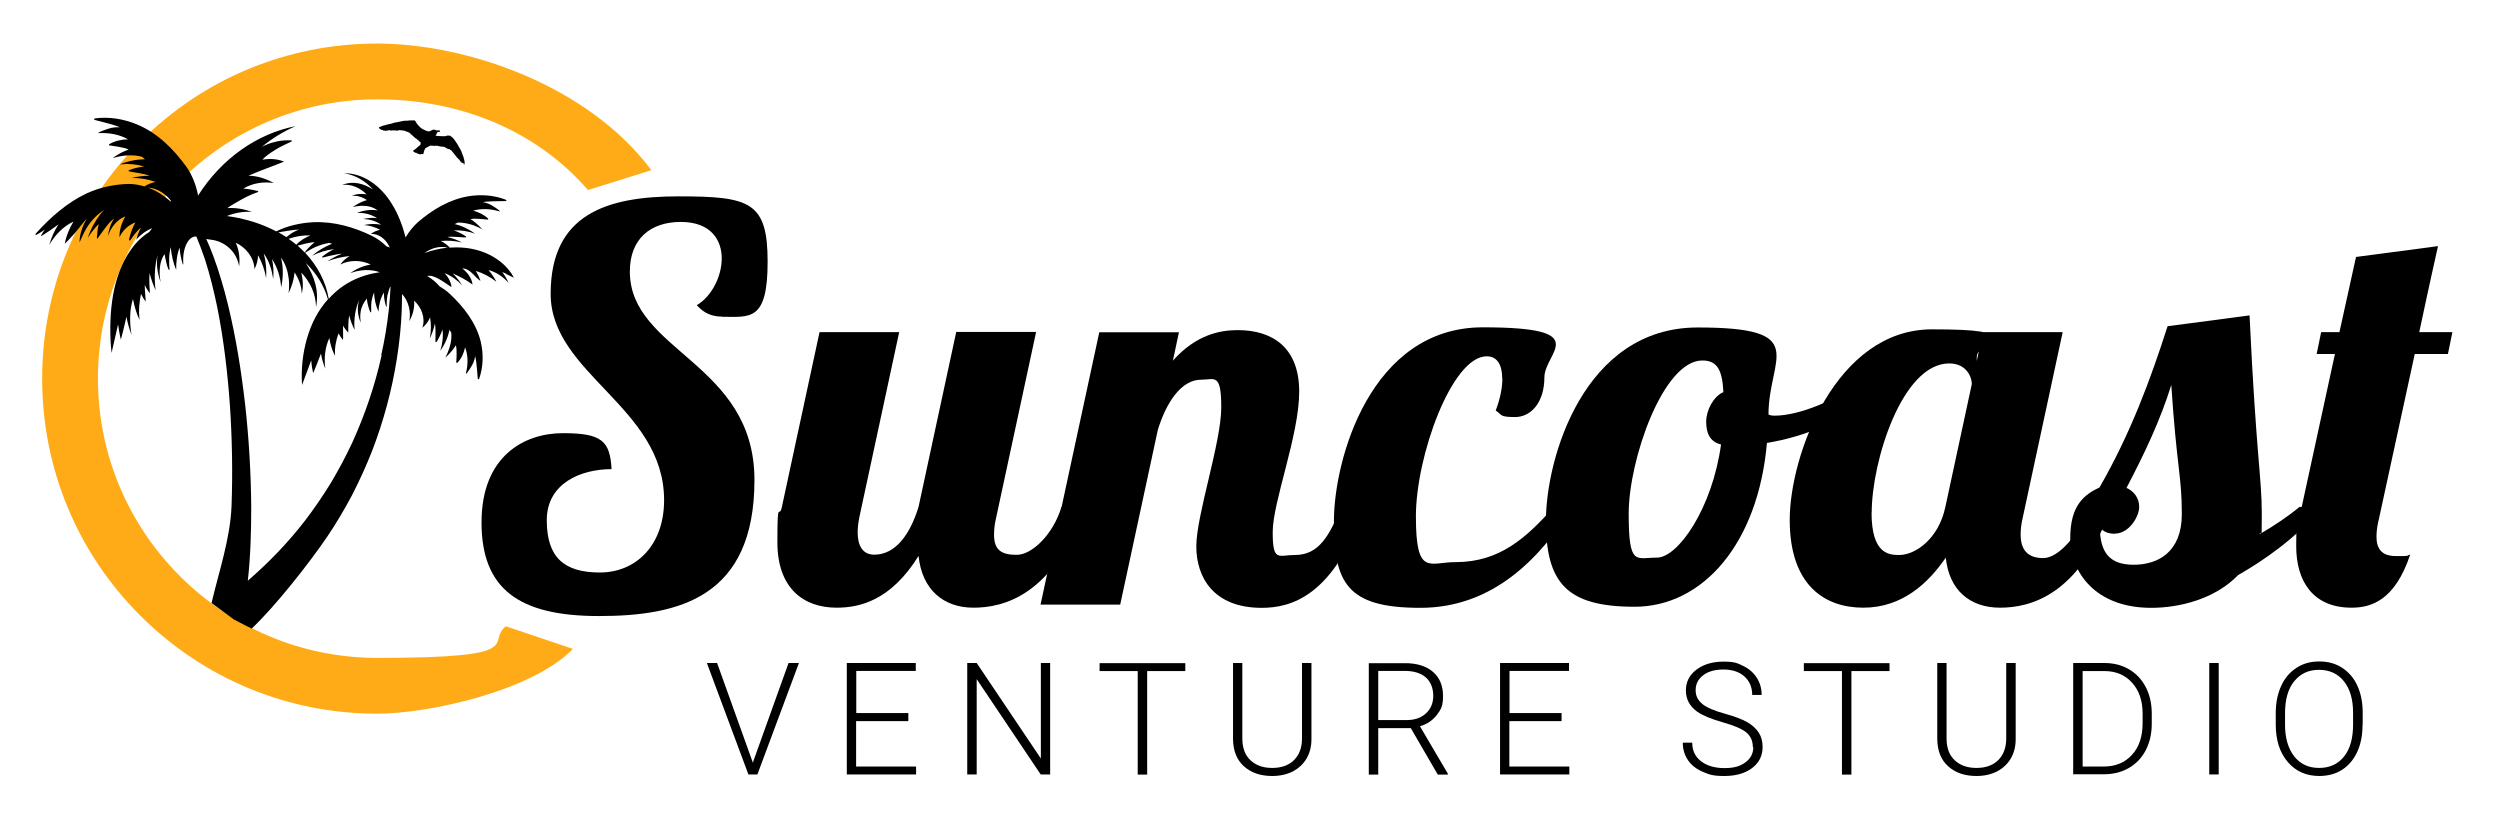
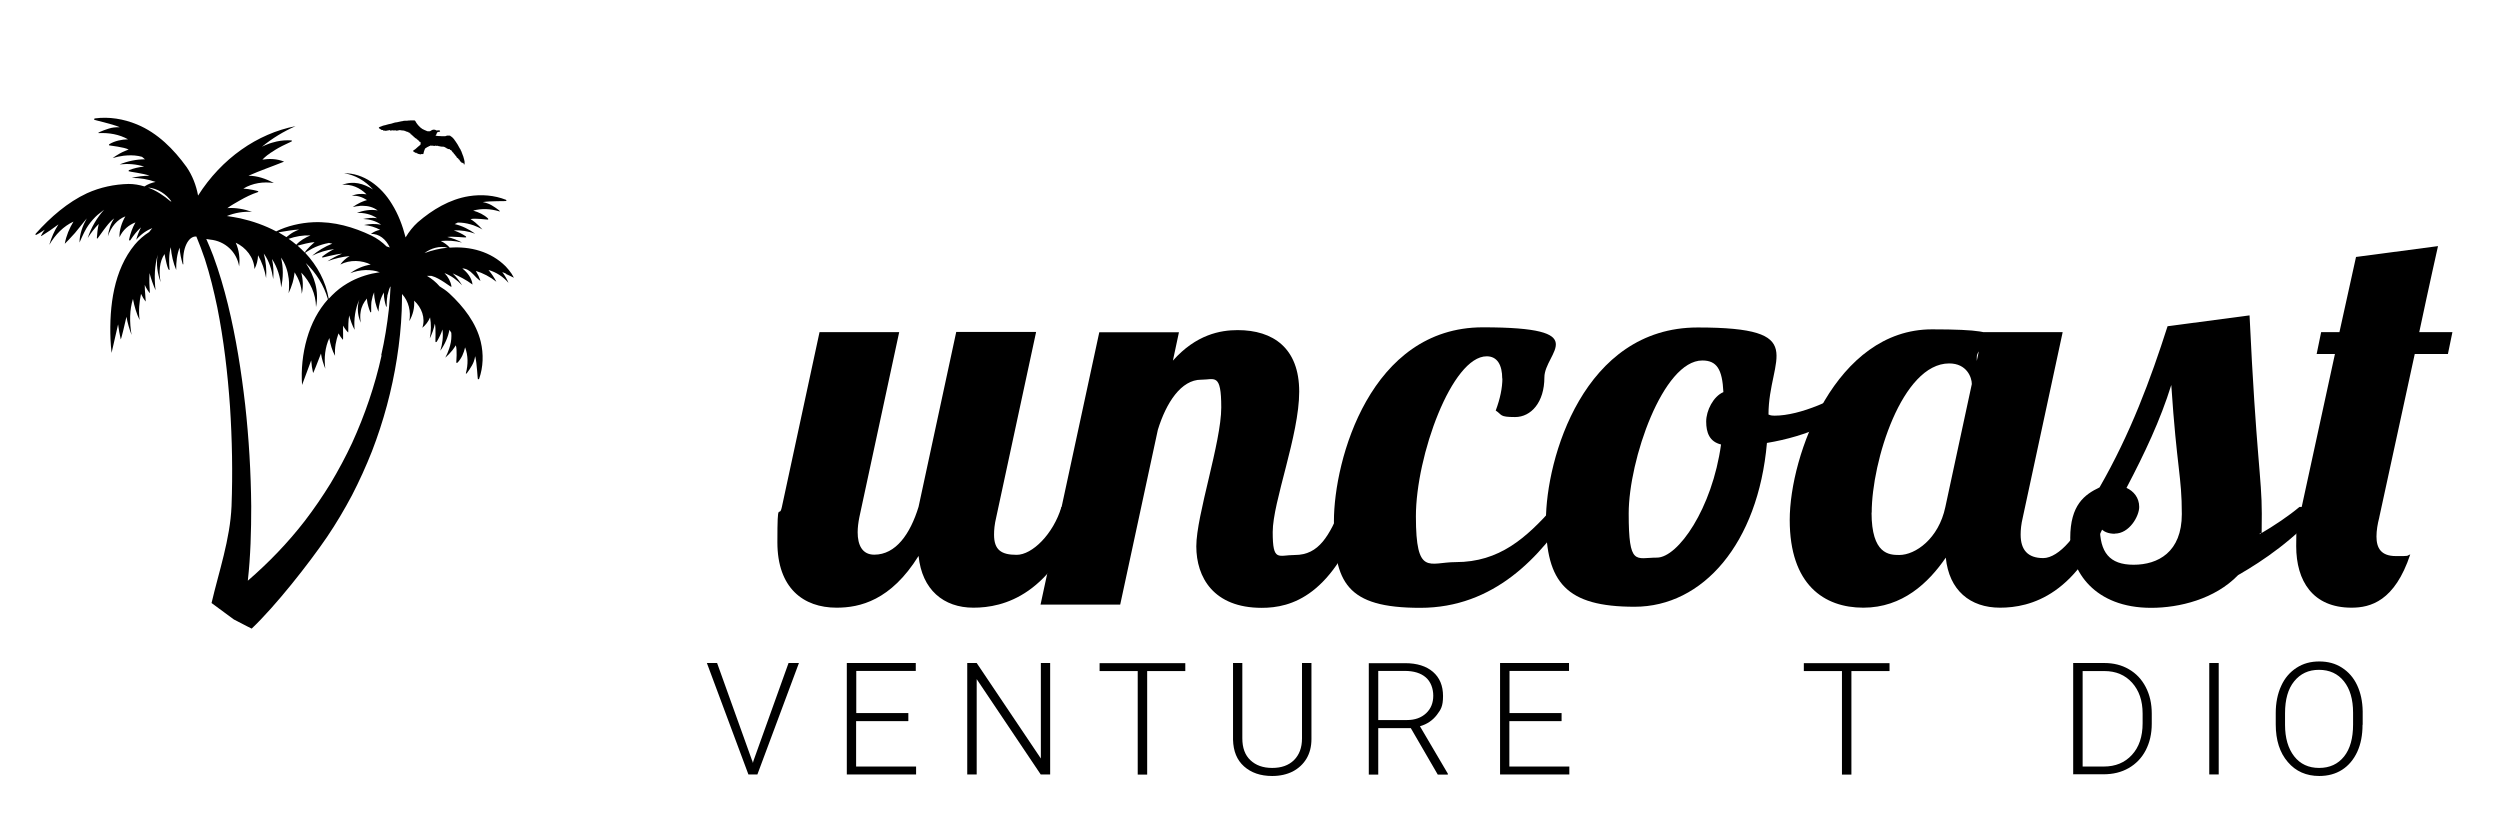
<svg xmlns="http://www.w3.org/2000/svg" id="Layer_2" viewBox="0 0 1613.1 530.7">
  <defs>
    <style>.cls-1{fill:#ffab17;}</style>
  </defs>
-   <path d="M466,204.3c-6.4,0-11.8-2.1-16.4-7.4,9.6-5.6,16.1-18.6,16.1-30.2s-6.8-23.5-26.4-23.5-32.9,10.9-32.9,32c0,51.6,80.4,58.7,80.4,134.5s-48.6,87.8-100.4,87.8-75.7-17.6-75.7-60.4,27.5-57.6,52.5-57.6,30.4,4.9,31.4,23.2c-19.3,0-41.8,8.8-41.8,33s11.4,33.7,34.3,33.7,41.4-17.2,41.4-46.7c0-60.1-73.2-81.5-73.2-133.1s36.4-62.9,82.5-62.9,57.5,3.5,57.5,42.2-11.4,35.5-29.3,35.5Z" />
  <path d="M668.5,214.4l-25.7,119.4c-1.1,4.6-1.4,8.1-1.4,11.2,0,9.8,4.6,13,14.6,13s23.6-13.3,28.9-30.9h15c-20.4,57.3-52.5,65-71.8,65s-33.2-11.6-35.4-33.4c-17.9,28.8-37.9,33.4-52.9,33.4-21.4,0-38.2-12.6-38.2-42.2s1.1-14.4,2.9-22.8l24.3-112.8h51.4l-25.7,119.4c-.7,3.5-1.1,6.7-1.1,9.8,0,8.1,2.9,14.4,10.7,14.4,13.9,0,23.2-13.3,28.6-30.9l24.3-112.8h51.4Z" />
  <path d="M775,245c-12.9,0-22.5,14.8-27.9,32.3l-24.3,112.8h-51.4l37.9-175.7h51.4l-3.9,18.3c15-16.9,30.7-19.7,41.8-19.7,22.9,0,39.7,11.6,39.7,39.7s-17.1,71-17.1,90.6,3.6,14.8,14.3,14.8c15.7,0,22.2-12.6,30-30.9h15c-20,57.6-47.5,65-66.4,65-31.1,0-42.2-19.7-42.2-39.7s16.1-67.1,16.1-89.6-4.3-17.9-12.9-17.9Z" />
  <path d="M969.3,244.3c0-8.8-3.2-14.4-10-14.4-22.5,0-45.7,64.3-45.7,103.3s8.6,29.5,25.7,29.5c28.2,0,45.4-15.5,63.2-35.5h12.1c-20.4,32.3-50.7,65-98.2,65s-55.7-16.2-55.7-55.9,23.6-125.1,96.1-125.1,39.7,16.2,39.7,32.3-8.6,25.6-18.9,25.6-8.2-1.4-12.5-4.2c2.9-7.7,4.3-14.8,4.3-20.7Z" />
  <path d="M1141.2,267.5c1.4.7,2.9.7,3.9.7,16.4,0,39.7-10.5,55-21.1l3.2,9.5c-13.6,14.4-37.2,24.9-63.2,29.2-5.7,65-41.4,105.7-85.4,105.7s-57.2-15.5-57.2-55.5,24.3-124.7,97.9-124.7,45.7,19.3,45.7,56.2ZM1110.5,286.8c-7.5-1.8-9.6-7.7-9.6-14.8s4.6-16.2,11.1-19c-.7-14.8-4.3-20.4-13.6-20.4-25.4,0-47.5,64.3-47.5,98.7s4.6,28.5,18.2,28.5,35.7-31.6,41.4-73.1Z" />
  <path d="M1330.9,214.4l-25.7,119.4c-1.1,4.6-1.4,8.1-1.4,11.2,0,9.8,4.6,15.1,14.6,15.1s23.6-15.5,28.9-33h15c-20.4,57.3-52.5,65-71.8,65s-32.9-11.2-35-32.3c-11.1,16.2-27.9,32.3-53.2,32.3s-47.5-14.8-47.5-56.6,29.7-123,91.8-123,28.9,7.7,28.9,17.9v2.5l3.9-18.6h51.4ZM1207.6,330.7c0,27,11.4,27.4,17.9,27.4,10.4,0,25.4-10.5,29.7-30.9l17.1-79.4c0-4.2-3.2-13.3-14.6-13.3-30.4,0-50,63.2-50,96.3Z" />
  <path d="M1498.8,327.2c-18.6,21.1-38.2,34.4-54.7,43.9-15,15.5-37.9,21.1-56.1,21.1-36.4,0-52.2-23.5-52.2-45s9.3-28.1,18.9-32.7c20-34.8,32.9-69.6,43.9-104l52.9-7c4.3,91,7.9,104.7,7.9,127.9s-.4,9.1-1.4,13.3c9.6-5.6,18.9-11.9,25.7-17.6h15ZM1364.5,344.4c-3.6,0-7.9-1.1-9.6-4.6,0,16.5,6.1,24.6,21.8,24.6s31.1-8.1,31.1-32.7-3.2-29.2-6.8-83.3c-7.1,22.8-17.1,43.9-28.9,66.4,4.6,2.1,8.2,6.3,8.2,12.3s-6.4,17.2-15.7,17.2Z" />
  <path d="M1535.2,333.9c-1.1,4.2-1.8,8.4-1.8,12.3,0,7.4,2.9,12.6,12.5,12.6s6.4,0,9.3-1.1c-10,30.2-25.7,34.4-37.9,34.4-25,0-35.7-17.2-35.7-39.7s.7-12.3,2.1-18.6l22.9-105.4h-11.8l2.9-14.1h11.8l10.7-48.5,52.9-7s-5.4,23.9-12.1,55.5h21.4l-2.9,14.1h-21.4l-22.9,105.4Z" />
  <path d="M485.4,490.8l.4,1.5.4-1.5,22.6-63h6.7l-26.8,71.9h-5.8l-26.8-71.9h6.6l22.6,63Z" />
  <path d="M586,465.3h-33.6v29.3h38.7v5.1h-44.7v-71.9h44.5v5.1h-38.4v27.2h33.6v5.1Z" />
  <path d="M677.6,499.7h-6.1l-41.3-61.5v61.5h-6.1v-71.9h6.1l41.4,61.6v-61.6h6v71.9Z" />
  <path d="M764.8,433h-24.6v66.8h-6.1v-66.8h-24.6v-5.1h55.3v5.1Z" />
  <path d="M846.2,427.8v49.1c0,4.8-1.1,9.1-3.2,12.6s-5.1,6.3-8.9,8.3c-3.8,1.9-8.2,2.9-13.2,2.9-7.6,0-13.6-2.1-18.2-6.2-4.6-4.1-6.9-9.8-7.1-17.2v-49.5h6v48.6c0,6.1,1.7,10.8,5.2,14.1,3.5,3.3,8.1,5,14.1,5s10.6-1.7,14-5c3.4-3.4,5.2-8,5.2-14v-48.7h6.1Z" />
  <path d="M910.2,469.8h-20.9v30h-6.1v-71.9h23.4c7.7,0,13.7,1.9,18,5.6,4.3,3.7,6.5,8.9,6.5,15.6s-1.4,8.7-4,12.2c-2.7,3.5-6.3,6-10.9,7.3l18,30.6v.6h-6.5l-17.4-30ZM889.3,464.6h18.6c5.1,0,9.2-1.5,12.3-4.4,3.1-2.9,4.6-6.7,4.6-11.3s-1.6-9-4.8-11.8c-3.2-2.8-7.8-4.2-13.6-4.2h-17.1v31.6Z" />
  <path d="M1007.5,465.3h-33.6v29.3h38.7v5.1h-44.7v-71.9h44.5v5.1h-38.4v27.2h33.6v5.1Z" />
-   <path d="M1131,482.1c0-4-1.4-7.1-4.2-9.5-2.8-2.3-7.9-4.5-15.4-6.6-7.4-2.1-12.9-4.4-16.3-6.8-4.9-3.5-7.3-8.1-7.3-13.7s2.3-10,6.8-13.4c4.5-3.4,10.3-5.2,17.4-5.2s9,.9,12.8,2.8c3.8,1.8,6.7,4.4,8.8,7.7,2.1,3.3,3.1,7,3.1,11h-6.1c0-4.9-1.7-8.9-5-11.9s-7.9-4.5-13.5-4.5-9.9,1.2-13.1,3.7c-3.3,2.5-4.9,5.7-4.9,9.6s1.5,6.6,4.4,9c2.9,2.3,7.6,4.3,14.1,6.1s11.3,3.6,14.7,5.5c3.3,1.9,5.8,4.2,7.5,6.8,1.7,2.6,2.5,5.7,2.5,9.3,0,5.7-2.3,10.2-6.8,13.6-4.5,3.4-10.5,5.1-17.9,5.1s-9.7-.9-13.9-2.7c-4.2-1.8-7.4-4.3-9.6-7.6s-3.3-7-3.3-11.2h6.1c0,5.1,1.9,9.1,5.7,12,3.8,2.9,8.8,4.4,15.1,4.4s10.1-1.2,13.5-3.7c3.4-2.5,5.1-5.7,5.1-9.8Z" />
  <path d="M1219.2,433h-24.6v66.8h-6.1v-66.8h-24.6v-5.1h55.3v5.1Z" />
-   <path d="M1300.6,427.8v49.1c0,4.8-1.1,9.1-3.2,12.6s-5.1,6.3-8.9,8.3c-3.8,1.9-8.2,2.9-13.2,2.9-7.6,0-13.6-2.1-18.2-6.2-4.6-4.1-6.9-9.8-7.1-17.2v-49.5h6v48.6c0,6.1,1.7,10.8,5.2,14.1,3.5,3.3,8.1,5,14.1,5s10.6-1.7,14-5c3.4-3.4,5.2-8,5.2-14v-48.7h6.1Z" />
  <path d="M1337.7,499.7v-71.9h20.1c5.9,0,11.2,1.3,15.8,4,4.7,2.7,8.3,6.5,10.9,11.5,2.6,5,3.9,10.7,3.9,17.1v6.6c0,6.4-1.3,12.1-3.9,17.1-2.6,5-6.3,8.8-11,11.5-4.7,2.7-10.1,4-16.3,4h-19.7ZM1343.8,433v61.6h13.6c7.6,0,13.6-2.5,18.2-7.5,4.6-5,6.9-11.8,6.9-20.4v-6.3c0-8.3-2.3-14.9-6.8-19.9-4.5-5-10.5-7.5-17.8-7.5h-14.1Z" />
  <path d="M1431.6,499.7h-6.1v-71.9h6.1v71.9Z" />
  <path d="M1524.4,467.7c0,6.6-1.1,12.4-3.4,17.4s-5.6,8.9-9.8,11.6c-4.2,2.7-9.2,4-14.7,4-8.4,0-15.2-3-20.3-9-5.2-6-7.8-14.1-7.8-24.3v-7.4c0-6.5,1.2-12.4,3.5-17.4,2.3-5.1,5.6-8.9,9.9-11.7s9.1-4.1,14.7-4.1,10.4,1.3,14.6,4c4.2,2.7,7.5,6.4,9.8,11.3,2.3,4.9,3.5,10.5,3.6,16.9v8.6ZM1518.3,459.9c0-8.7-2-15.4-5.9-20.3-3.9-4.9-9.3-7.4-16.1-7.4s-12,2.5-16,7.4c-4,4.9-5.9,11.8-5.9,20.6v7.5c0,8.5,2,15.3,5.9,20.3,3.9,5,9.3,7.5,16.1,7.5s12.2-2.5,16.1-7.4c3.9-4.9,5.8-11.8,5.8-20.6v-7.6Z" />
-   <path class="cls-1" d="M243.4,460.5c-57.7,0-112-22.5-152.9-63.3-40.8-40.8-63.3-95.1-63.3-152.9s22.5-112,63.3-152.9S185.7,28.1,243.4,28.1s136,26.9,176.9,81.7l-40.9,12.8c-34.3-39.4-83.9-58.5-136-58.5-99.4,0-180.2,80.8-180.2,180.2s80.8,180.2,180.2,180.2,69.7-9.9,83-20.4l43.3,14.6c-26.3,27.1-92.9,41.8-126.3,41.8Z" />
  <path d="M326.3,176.7c.9.4,1.7.8,2.6,1.2.9.4,1.7.9,2.7,1.3-.5-.9-1-1.7-1.5-2.6-.6-.8-1.2-1.6-1.8-2.4-.7-.8-1.3-1.5-2-2.3-9.6-9.6-22.9-13.1-36.1-12.1-1.5-1.7-3.5-3.2-5.8-4.3,4.5-.4,9.1-.2,13.7,1-2.9-1.6-6.1-2.8-9.5-3.6,3.4-.5,11.9.5,12.1.3.2-.2,0-.6-.1-.7-2.4-1.6-5-2.9-7.8-3.8,4.7-.3,9.3.5,13.8,2.1-3.9-2.8-8.4-5.1-13.2-6.2.7-.3,1.3-.7,2-1,2.8,0,5.5.4,8.3,1.2l1.9.6c.9.4,1.9.8,2.9,1.2.6.3,2.2,1.1,2.8,1.5-.5-.5-1.7-1.8-2.2-2.3-.8-.7-1.6-1.5-2.4-2.2l-1.7-1.3c-.4-.3-.9-.6-1.4-.9,2.8-.8,10.7.4,11.3.3.2-.2.2-.5,0-.7-2.6-2.5-6.1-4.1-9.6-5.1,5.5-1.5,11.3-1.2,16.9.5.1,0,.3,0,.4-.1.1-.2-4.8-3.9-7.6-4.9-1.1-.4-2.3-.8-3.5-1,4.7-.8,15.1-.5,15.2-.7.1-.3,0-.7-.3-.8-7.4-2.9-15.7-3.6-23.9-2.3-12.4,2-23.5,8.7-32.9,16.8-3.1,2.8-5.7,6.1-7.9,9.8-2-7.8-4.8-15.1-8.8-21.5-7.1-11.8-18.6-20.1-30.9-19.9,7.1,1.1,13.6,4.8,18.7,10.5h0s0,0,0,0c-6.1-3.9-12.9-5.8-19.9-3,5.8-.6,11.3,1.7,15.7,6.1-3.1-.5-6.5-.4-9.5,1,3.5-.4,6.8.8,9.8,2.7-1,.3-2,.6-2.9,1l-1.6.7c-.8.4-1.6.9-2.4,1.3-.5.3-1.8,1.2-2.3,1.5.5-.1,1.9-.4,2.5-.5.8,0,1.7-.2,2.4-.3h1.6c3.5,0,6.8.9,9.6,3-4.4-.8-9.1-.1-13.4,1.6,4.6-.2,9.1.8,13,3.4-3.1-.5-6.1-.1-9,.5,4.2.2,8.2,1.2,11.6,3.7-3.7-.7-7.4-.6-11,.2,3.7.3,7.2,1.4,10.4,3.1,0,0,0,0,0,0-2.2.4-4.3,1.3-6,2.7,5.2-.4,9.9,3.5,12.2,8.7-.7-.3-1.4-.5-2.1-.7-2.8-2.8-6.1-5.2-9.8-7-11.3-5.4-24-9.2-37.5-8.6-8.4.4-16.8,2.4-23.9,5.9-7.2-3.8-15.1-6.6-23.1-8.4h0c-2.9-.6-5.8-1.1-8.7-1.5,5.1-2.1,10.6-3,16.2-2.7-5.1-1.8-10.6-2.8-15.9-2.4,2.5-1.9,5.4-3.4,8.1-5,3.7-2.1,7.5-4,11.5-5.3,0,0,.4-.2.4-.5,0-.3-5.9-1.6-9.7-1.8,6-3.6,12.9-4.6,19.7-3.6-5.1-2.8-10.8-4.7-16.4-4.7,7.7-3.4,15.1-5.9,23-9.1-4.6-1.9-9.4-2-14-1.3.8-.8,1.6-1.6,2.5-2.3.6-.5,1.2-1,1.9-1.4l.9-.7,1-.6c1.3-.9,2.6-1.7,4-2.5,2.7-1.6,8.8-4.2,8.8-4.4,0-.2-.2-.4-.3-.5-3.2-.2-6.4,0-9.6.7-2,.5-4,1-5.9,1.8-1.2.5-2.5,1-3.6,1.6,6.7-5.5,14-9.9,21.7-13.3-24.6,4.8-47.7,20.8-62.9,44.8-1.2-6.6-3.7-13-7.4-18.4-8.3-11.5-18.7-22-32-27.5-8.7-3.6-18.1-5.1-27.1-3.9-.4,0-.6.4-.6.8,0,.3,11.6,2.7,16.6,4.9-1.4,0-2.8,0-4.1.2-3.4.4-9.9,3.2-9.8,3.4,0,.2.2.2.4.2,6.6-.3,13.1.8,18.8,4-4.2.1-8.5,1-12,3.1-.3.2-.4.5-.2.8.7.2,9.7,1.1,12.6,2.7-.6.2-1.2.4-1.8.7l-2.3,1c-1.1.5-2.2,1.2-3.2,1.8-.7.4-2.4,1.5-3,2,.8-.2,2.8-.7,3.5-.9,1.1-.2,2.4-.4,3.5-.6l2.3-.2c3.3-.2,6.5,0,9.6.9.7.5,1.3,1.1,1.9,1.6-5.6,0-11.2,1.2-16.3,3.3,5.4-.6,10.7-.2,15.8,1.4-3.4.3-6.6,1.1-9.6,2.2-.3.1-.5.4-.4.8.2.3,9.9,1.4,13.5,2.9-3.9,0-7.8.5-11.5,1.4,5.4,0,10.6.9,15.4,2.6-2.6.5-5.1,1.5-7.2,2.9-3.3-1-6.7-1.6-10.2-1.6-9.1.2-18.3,2.1-26.9,6-12.4,5.8-23.4,15.3-33,26-.2.2-.3.6-.1.9.2.3,4.2-2.2,5.9-3.4-.9,1.2-1.7,2.4-2.4,3.8,0,.2,0,.4.2.3,3.9-2.4,7.4-4.8,11-7.5-2.6,4-4.6,8.6-5.9,13.2,3.9-6.7,9.3-12.1,15.6-15-2.6,4.2-4.7,9.2-5.6,14.3,0,.1,4.8-4.9,6.6-7,1.9-2.3,5.8-7.2,7.6-9.4-2.6,4.6-4.7,10.1-4.7,15.6,0,0,2.7-6.3,4.4-9.1.8-1.4,1.8-2.7,2.7-3.9,1-1.2,2-2.4,3.1-3.5,1.8-1.8,3.8-3.1,5.7-4.7,0,0,0,0,0,0-4.6,5.1-8.4,11.5-10.6,18.3,2.1-3.4,4.5-6.4,7.1-9.1-.7,3-1,6-1.2,9,0,.2,0,.4.2.5.2.2,4-5.5,5.8-7.7,1.7-2.2,3.4-4.1,5.2-5.4-2.3,3.3-3.6,7.6-4.1,11.6,2-6.1,6.1-10.9,11.3-12.9-2.3,3.9-4,9-3.8,13.5,2.2-4.9,6.1-8,10.3-9.6-2,3.5-3.3,7.2-4.1,11-.1.6.5,1,.8.5,2.1-3.2,4.4-6.1,6.9-8.3-1.3,2.6-2.4,5.3-3.1,8,3.1-3.6,6.7-6.1,10.4-7.5-.7.8-1.4,1.6-2,2.5-3.5,2.2-6.6,4.9-9.3,8.1h0c-13.6,16.5-16.5,39.6-15.7,61.1.1,2.9.4,5.9.7,8.8,1.5-6.1,2.7-12.3,4.2-18.4.4,3.2,1,6.5,1.7,9.6.2.7,2.6-9.7,3.7-14.5.7,4,1.9,8,3.3,11.7-1.4-8.1-1.3-16.3.9-23.2.9,4.7,2.3,9.6,4.3,13.6-.8-6.1-.2-11.6.9-16.9.8,1.8,1.8,3.4,2.9,4.9.4.5-.6-7.5-.5-10.7.7,1.9,3.3,5.8,3.3,5.2-.3-4.3-.5-8.6-.2-12.8,1,3.8,2.3,7.6,3.9,11.1-1-8.1-.6-16.1,1.4-22.9-1.2,5.7-.2,12.2,1.9,17.7-1.3-6.1-.9-13.4,2.5-18.2.1,1.2,2.2,11.7,3.2,10.2-.4-4.7-.5-10.1.8-14.6.4,5.1,1.6,10.2,3.5,14.7-.1-5.2.5-10.2,2.2-14.4.2,3.6,1,7.3,2,10.6,0,.3.4.2.4,0-.8-9.8,3.1-18.2,8.4-17.8,2,4.8,3.8,9.6,5.5,14.6,3.3,10.2,5.8,20.6,8,31.1,4.2,21.1,6.7,42.5,8.2,63.9,1.4,21.5,1.8,43,1,64.4-.9,21.4-8.2,42.3-12.9,62.5l14.4,10.6c7.6,4,11.5,5.9,11.5,5.9,15.3-14.5,36.8-41.8,48.6-59.1,5.9-8.7,11.2-17.7,16.1-26.9,4.8-9.3,9.1-18.8,12.9-28.4,7.5-19.4,12.9-39.5,16.1-59.9,1.6-10.2,2.7-20.5,3.1-30.8.1-3.6.2-7.2.2-10.8,4.3,4.6,5.9,11.5,4.7,17.5,2.3-4,3.5-8.6,3.1-13.2,4.8,4.3,7.5,11.2,5.3,17.5,2.1-1.7,3.9-4,5-6.7.8,4.4.7,9-.2,13.6,1.5-3,2.6-6.3,3.3-9.6.8,3.3.2,11.8.4,11.9.3.1.6,0,.8-.2,1.5-2.5,2.8-5.1,3.7-7.9.6,4.6,0,9.2-1.4,13.7,2.9-4,5-8.7,5.9-13.5.4.6.8,1.2,1.2,1.9.2,2.7,0,5.5-.8,8.3l-.6,2c-.3.9-.8,2-1.1,2.9-.3.6-1.1,2.2-1.4,2.9.5-.5,1.9-1.8,2.4-2.3.7-.8,1.5-1.7,2.2-2.5l1.3-1.8c.3-.5.6-.9.9-1.4,1,2.7.3,10.6.3,11.2.2.2.6.2.8,0,2.6-2.7,4.1-6.3,4.9-9.9,2,5.4,2,11.1.5,16.7,0,.1,0,.3.2.4.2.1,3.9-5,4.9-7.9.4-1.1.7-2.3.9-3.5,1.2,4.6,1.5,14.9,1.8,14.9.3,0,.7,0,.8-.4,2.6-7.5,2.9-15.8,1-23.8-2.9-12.1-11-22.6-20.4-31.3-1.8-1.6-3.9-3.1-6.1-4.4-2.3-2.7-5.1-5-8.2-6.8.1,0,.2,0,.3,0,.5,0,1.1,0,1.6,0,.3,0,.5,0,.8,0,.3,0,.5.1.8.2,4.4,1.1,11.9,7,12.1,6.9.1,0,.2-.3.2-.4-.5-3.1-2.2-6.2-4.5-8.5,4.4,1.7,8.1,4.5,11.4,7.9-1.7-2.7-3.7-5.4-6.1-7.7,4.6,2.1,8.5,4,12.8,7.2-.5-4.3-3.4-7.9-6.6-10.4,2.4,0,4.7,1.3,7,3.7.7.7,1.4,1.5,2.1,2.2.4.5,2.7,2.4,2.6,2-.3-.6-.9-2.3-1.2-3-.5-.9-1-1.9-1.5-2.8l-.3-.5c4.7,1.4,9.2,3.8,13.3,7-1.4-2.7-3.1-5.2-5.1-7.6,5,1.4,9.4,4.3,12.9,8.3-1-2.4-2.3-4.7-4-6.9,0,0,0,0,.1,0,.9.3,1.7.7,2.6,1.1ZM212.1,156.7c.8.2,1.5.4,2.3.5-4.8,1.9-9.3,4.6-13,7.8,4.5-2.2,9.2-3.7,14.2-4.3-2.8,1.4-5.3,3-7.6,4.8-.2.2-.2.5,0,.7.2.1,9-2.4,12.7-2.5-3.4,1.3-6.6,3-9.4,4.9,4.6-1.8,9.5-2.9,14.3-3.4-2.5,1.5-4.6,3.4-6,5.5,6.2-3.3,14-2.8,19.6,0-4.9.8-9.5,2.8-13.2,5.6,5.9-2.4,13.4-2.8,19.1-.6-.1,0-.3,0-.4,0,0,0,0,0,0,0h0s0,0,0,0c0,0,0,0,0,0-6.2.9-12.4,2.8-18,5.7-3.6,1.9-7.1,4.2-10.2,7h0c-1.6,1.4-3,2.9-4.4,4.4-1.8-11.1-7.4-21.4-15.2-29.7.7-.5,1.5-1,1.9-1.2.9-.5,1.9-1.1,2.8-1.6l1.9-.9c2.8-1.2,5.7-2.1,8.6-2.6ZM203,156.3c-.4.3-.9.7-1.3,1.1l-1.6,1.5c-.7.7-1.5,1.6-2.2,2.3-.3.3-.8,1.1-1.3,1.7-1.5-1.5-3-3-4.6-4.4,2.3-.6,8.4-2.3,11-2.2ZM191.2,157.9c-1.6-1.4-3.3-2.6-5-3.8,4.6-1.6,9.3-2.4,14.1-2.2-3.5,1.5-6.8,3.4-9.1,6ZM193,148.1c-1.2.5-2.4,1-3.5,1.6-1.4.7-3.2,2.1-4.7,3.3-.1,0-.2-.1-.3-.2-1.6-1-3.2-2-4.8-2.9,3.6-.6,9.9-1.7,13.4-1.8ZM110.7,130c-.2,0-.4,0-.7-.1-4.4-3.8-9.3-7-14.5-8.9,6.1.5,11.8,4.2,15.2,9.1ZM116.5,150.3h0s0,0,0,0c0,0,0,0,0,0ZM246.2,229.4c-4.3,19.5-10.8,38.4-19,56.4-4.2,9-8.9,17.7-13.9,26.1-5.2,8.4-10.7,16.5-16.7,24.3-10.9,14.1-23.3,26.9-36.7,38.5,1.8-16.1,2.2-32.1,2.2-48-.2-21.9-1.5-43.8-3.9-65.5-2.5-21.7-5.9-43.3-11.1-64.6-2.6-10.6-5.7-21.2-9.5-31.5-1.4-3.7-2.9-7.3-4.5-10.9,1.4.2,2.5.4,2.5.4,9.6.9,17.2,8,18.7,17.3.6-5.1,0-10.5-2.2-15.3,6.5,3,11.8,9.5,12.1,17,1.4-2.6,2.2-5.7,2.3-8.9,0,0,0,0,0,0,2.5,4.5,4.3,9.4,5.2,14.7.4-5.2-.1-10.6-1.5-15.8,3.5,4.8,5.2,10.6,6.1,16.5.3-4.3.2-8.7-.8-13,3.5,5.4,5.5,11.8,5.9,18.4,1.4-6.3,1.5-13-.1-19.3,2.9,4,4.4,8.7,5,13.6l.2,2.3c0,1.1,0,2.4,0,3.5,0,.8-.2,2.8-.3,3.6.3-.7,1.1-2.6,1.4-3.3.4-1.1.8-2.4,1.2-3.5l.6-2.4c.3-1.4.5-2.8.7-4.3,2.6,4.2,4.5,8.8,4.6,13.9,1.1-4.4.8-9.2-.3-13.7,5.8,6,9.4,13.8,9.5,22.2,2.1-10.2-1-19.8-6.6-28.4,0,0,0,0,0,0h0c6.7,6.4,11.7,14.4,14.3,23.4-3.1,3.5-5.8,7.4-8,11.5-.6,1.1-1.1,2.2-1.7,3.4-.5,1.2-1,2.3-1.5,3.5-3.6,9.2-5.5,19.3-5.7,29.4,0,2.5,0,5,.2,7.5,2.1-5.3,3.8-10.6,5.9-15.9h0c.2,2.8.6,5.5,1.2,8.1.1.6,3.5-8.4,5.1-12.5.5,3.4,1.6,6.8,2.8,9.8-.9-6.8-.2-13.8,2.6-19.8.6,4,1.8,8.1,3.7,11.5-.4-5.2.6-9.9,2.2-14.5.8,1.5,1.8,2.9,2.8,4.1.4.4,0-6.4.2-9.1.7,1.6,3.3,4.8,3.3,4.3,0-3.6,0-7.4.6-10.9.8,3.2,2,6.5,3.5,9.3-.6-6.8.4-13.7,3.1-19.6-1.3,3.7-1.3,7.8-.3,11.6.3,1.2.7,2.3,1.2,3.4-.4-2.4-.5-4.8-.1-7,.5-3.4,2-6.2,4.1-8.6,0,.3,0,.6,0,.9.1.7.2,1.4.3,2,.2.7.3,1.3.5,2,.3,1.3.8,2.5,1.3,3.8.1.3.6.3.6-.1,0,0,0-1.9,0-2,0-.6,0-1.3,0-1.9,0-.6,0-1.2.1-1.9,0-.6.2-1.2.3-1.8.3-1.8.8-3.5,1.5-5,0,4.3,1.1,8.6,2.8,12.5.2-4.5,1.3-8.7,3.5-12.4,0,.2,0,.4,0,.7,0,2.8.6,5.7,1.4,8.3,0,.3.4.2.4,0,0-2.2,0-4.3.4-6.4,0-.5.1-1.1.3-1.5.2-.9.5-2,.8-2.9l.5-1.3c.1-.3.3-.6.5-.8-.2,4.9-.6,9.9-1.1,14.8-1.1,9.9-2.7,19.8-4.9,29.5ZM273.9,163.3c4.2-3.2,9.8-4.8,15-3.5-5.1.5-10.2,1.7-15,3.5Z" />
  <path d="M246.3,83.9c0,0,.1,0,.2,0,.2,0,.4,0,.6,0,0,0,0,0,.2,0,0,0,0,0,0,.1,0,0,0,.1,0,.2,0,.1.1.2.2.2.3,0,.6-.1.9-.2,0,.2.2.3.5.2.2,0,.4,0,.6-.1.4,0,.8-.2,1.2-.2.3,0,.6-.1.9-.2,0,0,0,0,.1,0,0,0,0,.1,0,.2,0,.2.2.2.3.2.2,0,.3,0,.4-.1.2,0,.4,0,.6-.1,0,0,0,0,.1,0,0,0,.2,0,.2,0,.2,0,.4,0,.6.1.3,0,.7,0,1-.1,0,0,.2,0,.3,0,.2.1.3.2.5.2.1,0,.2,0,.3,0,.3,0,.5,0,.8-.1.3,0,.6-.2.9-.3,0,.1.1.1.2.1.2,0,.4,0,.5,0,.2,0,.4,0,.5,0,0,0,0,0,0,0,0,.1.2.2.3.2.2,0,.4,0,.6,0,.2,0,.4,0,.5,0,.3.2.7.3,1,.2,0,0,.2.1.2.2,0,0,.2,0,.3.1,0,0,.2,0,.2.1,0,0,.2.1.3.1,0,0,.2,0,.3.1.3.2.6.1.8.1,0,.1.1.3.2.4,0,0,0,0,.2.1.1,0,.4,0,.5,0,0,0,0,.1,0,.2.1.1.2.2.3.3,0,0,.2,0,.4.1,0,0,0,0,0,0,0,0,0,.2,0,.3,0,.2.2.3.4.3,0,0,.2,0,.2,0,0,.3.3.6.7.7,0,0,0,0,0,0,0,0,0,0,0,0,0,0,0,.1.1.2.1,0,.2.2.3.3,0,0,.2,0,.3,0,0,0,0,0,0,.1,0,0,0,.1,0,.2,0,.1,0,.2.3.3,0,0,.3,0,.4,0,0,0,0,.1,0,.2,0,.1.2.2.3.4,0,0,.1,0,.2,0,0,0,.3,0,.4,0,0,.1,0,.2,0,.3.1.2.4.4.7.4,0,.2.1.4.3.5,0,0,0,0,.1,0,0,0,.1,0,.2,0,0,.2.2.4.3.5,0,0,.2,0,.3,0,0,0,0,.2,0,.3,0,0,0,.1,0,.1,0,0,.1.1.2.2,0,0,.2,0,.3,0,0,0,0,0,.1,0,0,0,0,.2.1.2,0,0,.1,0,.2,0,0,0,0,.2,0,.2,0,.1,0,.3,0,.4,0,.2,0,.3,0,.5,0,0,0,.1,0,.2,0,.1,0,.2-.1.3,0,0-.1.2-.2.3,0,0,0,0-.1,0-.1,0-.2.2-.3.3-.1.2-.3.3-.5.4-.2.2-.5.4-.7.6-.3.3-.7.6-1,.9-.2.2-.4.4-.7.6,0,0-.2,0-.2.1-.2.2-.4.3-.7.5,0,0-.2.1-.3.2,0,0-.1.1,0,.2,0,.2.1.4.3.5,0,0,.1.1.3.1.1,0,.1,0,.2.2,0,0,0,0,0,0,0,0,.1.1.2.1.1,0,.2.1.3.2,0,0,.1,0,.2.1.1,0,.3,0,.4,0,0,0,0,0,.1,0,0,0,0,0,.2,0,0,0,0,.1,0,.2,0,0,.2.1.3.2,0,0,.2,0,.3,0,0,0,0,0,.1.1.3.2.6.3.9.3,0,0,0,0,0,0,.1,0,.2,0,.3,0,0,.2.2.1.4.2.1,0,.3,0,.4,0,0,0,0,0,0,0,0,0,.2-.1.3-.2,0,0,0,0,0,0,0,0,.2,0,.3,0,.2,0,.4,0,.6,0,0,0,.2,0,.2,0,.1,0,.2,0,.2,0,0-.1.1-.3.2-.4,0-.2,0-.4.1-.5,0-.2,0-.3.1-.5,0-.2.1-.4.2-.6,0-.2.1-.3.2-.5,0-.2.2-.4.2-.6,0-.1.1-.3.2-.4,0,0,.1-.2.2-.2.4-.2.7-.5,1.1-.7.3-.2.7-.4,1-.5.2,0,.3-.2.5-.3,0,0,.1,0,.2,0,0,0,.2,0,.2-.1,0,0,.2-.1.3-.2.2.2.7.2,1.1,0,.1,0,.2.1.3.2,0,0,.1,0,.2,0,.2-.1.4,0,.5,0,.2.1.5.2.7,0,0,0,.1,0,.2-.1,0,0,0,0,.1-.1,0,0,.3.2.3.2.2,0,.4.1.6,0,0,0,.1,0,.2,0,.2,0,.4,0,.6,0,0,0,0,0,0,0,.1,0,.4.2.4.2.1,0,.2,0,.4.1.2,0,.4,0,.5,0,0,0,.2,0,.2,0,0,0,.2.2.2.2.2,0,.5.1.7,0,0,0,.2,0,.3,0,0,0,0,0,.1,0,.1,0,.2,0,.3.1,0,0,.1,0,.2,0,0,0,.1,0,.2,0,0,0,.1,0,.2,0,0,0,.1,0,.2,0,0,0,0,0,0,0,.1,0,.3.2.3.2,0,0,.1,0,.2,0,0,0,0,0,0,0,0,.2.3.2.4.3,0,0,.1,0,.2.1.1,0,.2,0,.3,0,0,0,0,0,0,0,0,0,0,.1,0,.2.2.1.6.4,1,.5,0,0,0,0,0,0,.1.1.3.2.5.2,0,0,.2,0,.3,0,0,0,0,0,0,0,0,0,0,0,.1,0,.1.1.3.1.4.1,0,0,0,0,.1,0,0,.2.2.4.3.5,0,0,.3,0,.5.1,0,0,.1.1.2.2,0,0,.2.2.2.3,0,.1.2.2.3.3,0,0,0,0,0,.1,0,0,0,.1.1.2,0,.1.2.2.3.3.1,0,.2.2.4.3,0,0,0,0,0,0,0,.3.3.5.5.8,0,0,.2.2.3.3,0,0,.2.2.3.3,0,0,.1.2.1.3.2,0,.2.3.4.4,0,0,.1.1.2.1,0,0,0,.2.1.3,0,0,0,.1.1.2,0,0,0,.1.1.2,0,.1.2.2.3.3.1,0,.2.2.4.3,0,0,.1,0,.2,0,0,0,0,0,0,0,0,.2.2.4.3.6,0,0,.1.1.2.2,0,0,.1.1.2.2,0,0,.1,0,.2,0,0,0,0,0,.1,0,0,0,0,.2,0,.2,0,0,0,.2.1.3,0,0,0,0,0,.1,0,.3.3.5.5.6,0,0,.2,0,.3,0,0,0,0,0,0,0,0,.2.2.4.2.6,0,0,0,0,0,0,0,0,0,0,.1,0,.2.1.4.2.6.1,0,0,0,0,0,0,0,.1.2.2.3.3.1.1.3.2.5,0,0,0,0,0,0,0,0,.1,0,.3.1.4,0,0,0,.2,0,.3,0,0,0,0,0,0,0,0,.1.2.2.2.2-.1.3-.2.3-.4,0-.5,0-1,0-1.5-.1-.5-.2-.9-.3-1.4-.1-.5-.3-1-.4-1.4,0-.1,0-.3-.1-.4-.2-.4-.3-.9-.5-1.3-.2-.5-.4-1-.6-1.6,0-.2-.1-.4-.2-.5-.1-.3-.2-.5-.4-.8,0-.2-.2-.5-.3-.7,0-.1-.2-.3-.3-.4-.2-.3-.3-.6-.5-.9-.2-.3-.3-.6-.5-.9-.3-.5-.5-1-.9-1.5-.3-.5-.6-1-1-1.5-.3-.3-.5-.7-.7-1-.2-.2-.3-.4-.5-.6-.1-.1-.3-.3-.4-.4-.1-.1-.2-.3-.4-.4-.2-.1-.3-.3-.5-.4,0,0-.1,0-.2-.1-.1,0-.2-.2-.4-.3,0,0-.1-.1-.2-.2-.2,0-.3-.1-.5-.1-.1,0-.2,0-.4,0,0,0,0,0,0,0-.3,0-.5,0-.8,0-.3,0-.5,0-.8.2-.2,0-.4.1-.7.2-.1,0-.3,0-.4,0-.4,0-.8,0-1.2,0-.2,0-.4,0-.7,0,0,0,0,0,0,0-.5,0-.9-.1-1.4-.1,0,0,0,0-.1,0,0,0,0,0-.1,0,0,0-.2,0-.3,0-.4,0-.7,0-1-.1-.2,0-.4,0-.6-.1,0,0,0,0-.1,0,0,0-.1,0-.2,0-.2,0-.2-.1,0-.3,0-.1.2-.2.3-.4,0-.1.1-.2.2-.4,0,0,0,0,0,0,0,0,0-.3.1-.3,0-.2.1-.3.2-.5,0,0,0-.1.1-.2.2-.1.4-.3.6-.3.1,0,.2,0,.3-.1,0,0,0,0,.1,0,0,0,.2,0,.3,0,.2,0,.3-.1.4-.2,0,0,.1,0,.2,0,0,0,0,0,0-.1,0-.2-.1-.3-.2-.5,0,0-.2-.1-.3-.2-.2,0-.4,0-.7,0-.2,0-.4,0-.6.1,0,0,0,0,0,0-.2,0-.3,0-.5,0-.2,0-.4-.2-.6-.3-.3-.1-.5-.2-.8-.2-.1,0-.3,0-.4,0-.1,0-.2,0-.4,0-.2,0-.4.2-.7.2,0,0-.1,0-.2.1-.1.1-.3.2-.4.3-.3.1-.6.3-.8.4,0,0,0,0,0,0-.1,0-.2,0-.3,0-.1,0-.2,0-.3,0-.1,0-.3,0-.5,0-.2,0-.3,0-.4,0-.3,0-.5-.2-.8-.3-.4-.2-.8-.3-1.2-.5-.5-.2-.9-.4-1.4-.7-.3-.2-.6-.4-.8-.6-.4-.2-.7-.6-1-.9-.2-.2-.4-.4-.6-.6-.2-.2-.4-.5-.6-.7-.2-.3-.4-.5-.6-.8-.1-.2-.2-.4-.4-.6,0-.1-.2-.3-.2-.4,0-.1-.1-.2-.2-.3,0,0-.2-.3-.3-.4-.2-.2-.4-.2-.7-.2-.3,0-.5,0-.8,0-.2,0-.5,0-.7,0-.5,0-1.1,0-1.6.1-.4,0-.8,0-1.2.1-.2,0-.3,0-.5,0-.3,0-.5,0-.8,0-.3,0-.6,0-1,.1-.3,0-.5.1-.8.2-.3,0-.5,0-.8.1-.6.1-1.2.3-1.8.4-.3,0-.5.1-.8.2-.2,0-.5,0-.7.1-.2,0-.5,0-.7.1-.4,0-.7.2-1.1.3-.4.1-.8.2-1.3.4-.5.1-.9.2-1.4.3-.5.1-1,.2-1.5.4-.1,0-.3,0-.4.1-.2,0-.4.1-.7.2-.3,0-.5.1-.8.2,0,0-.1,0-.2,0-.3,0-.5.2-.8.3-.5.2-1.1.4-1.6.6-.2,0-.4.2-.6.4-.1,0,0,.3,0,.4Z" />
</svg>